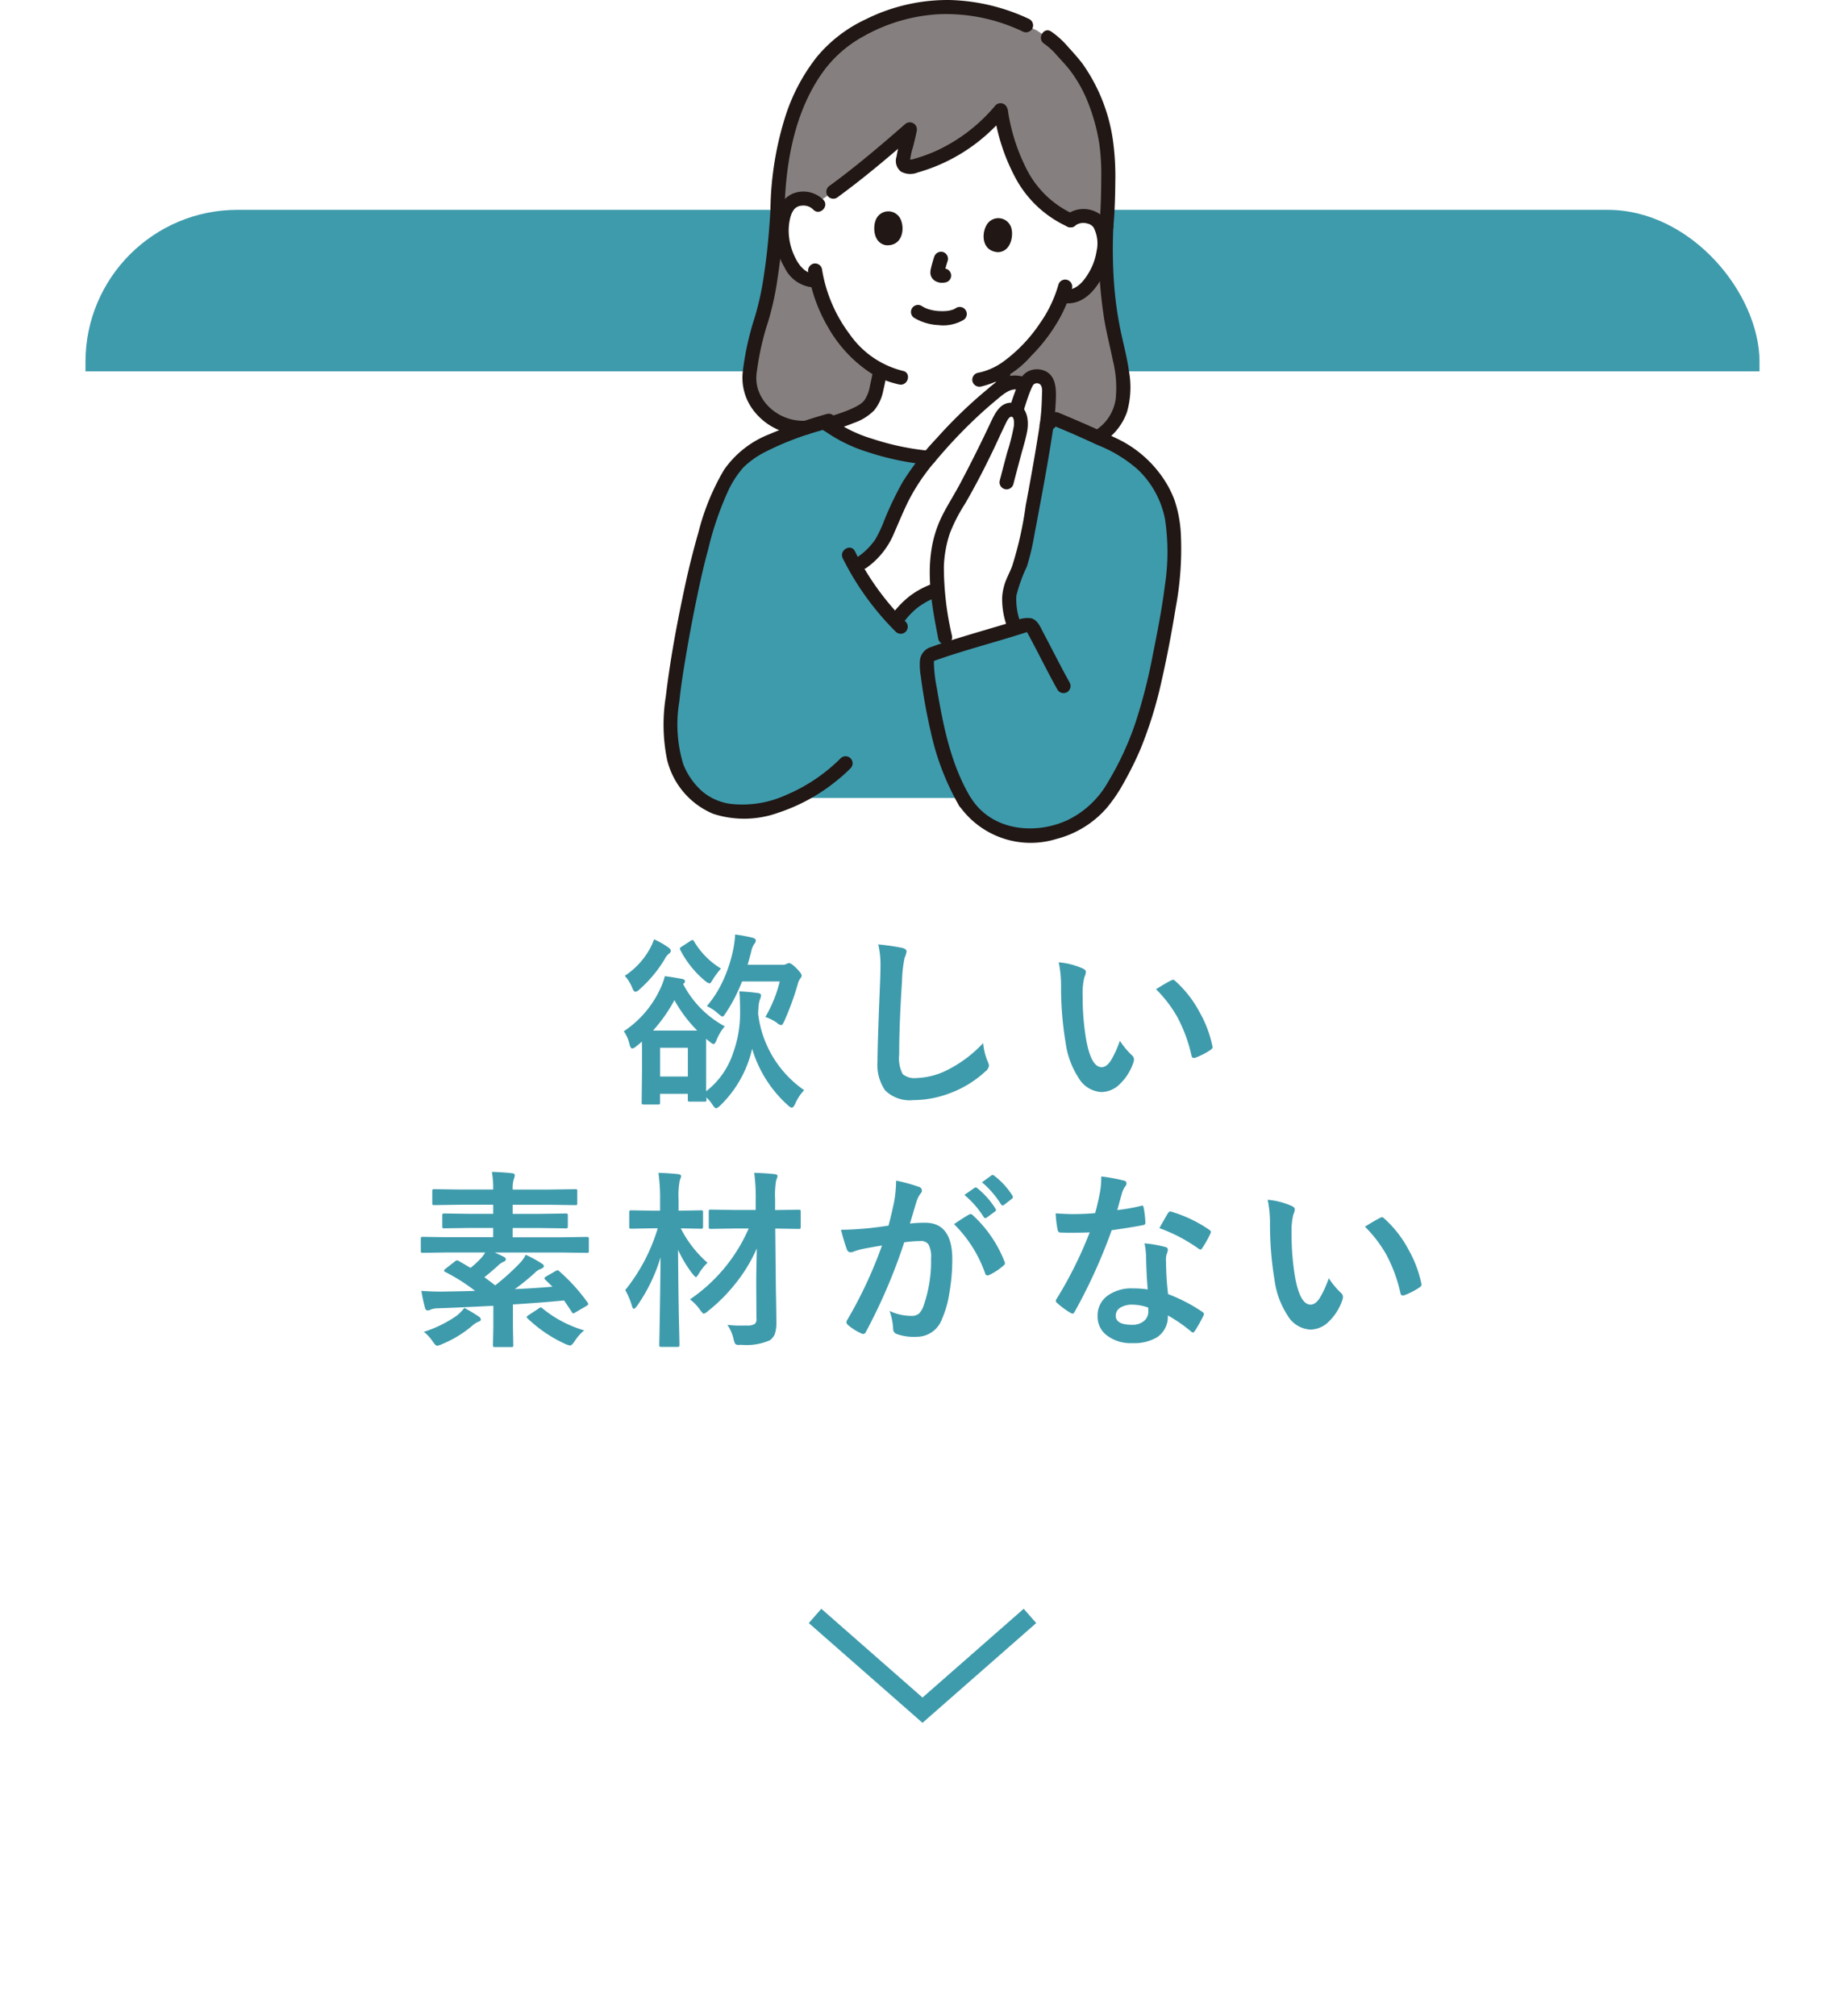
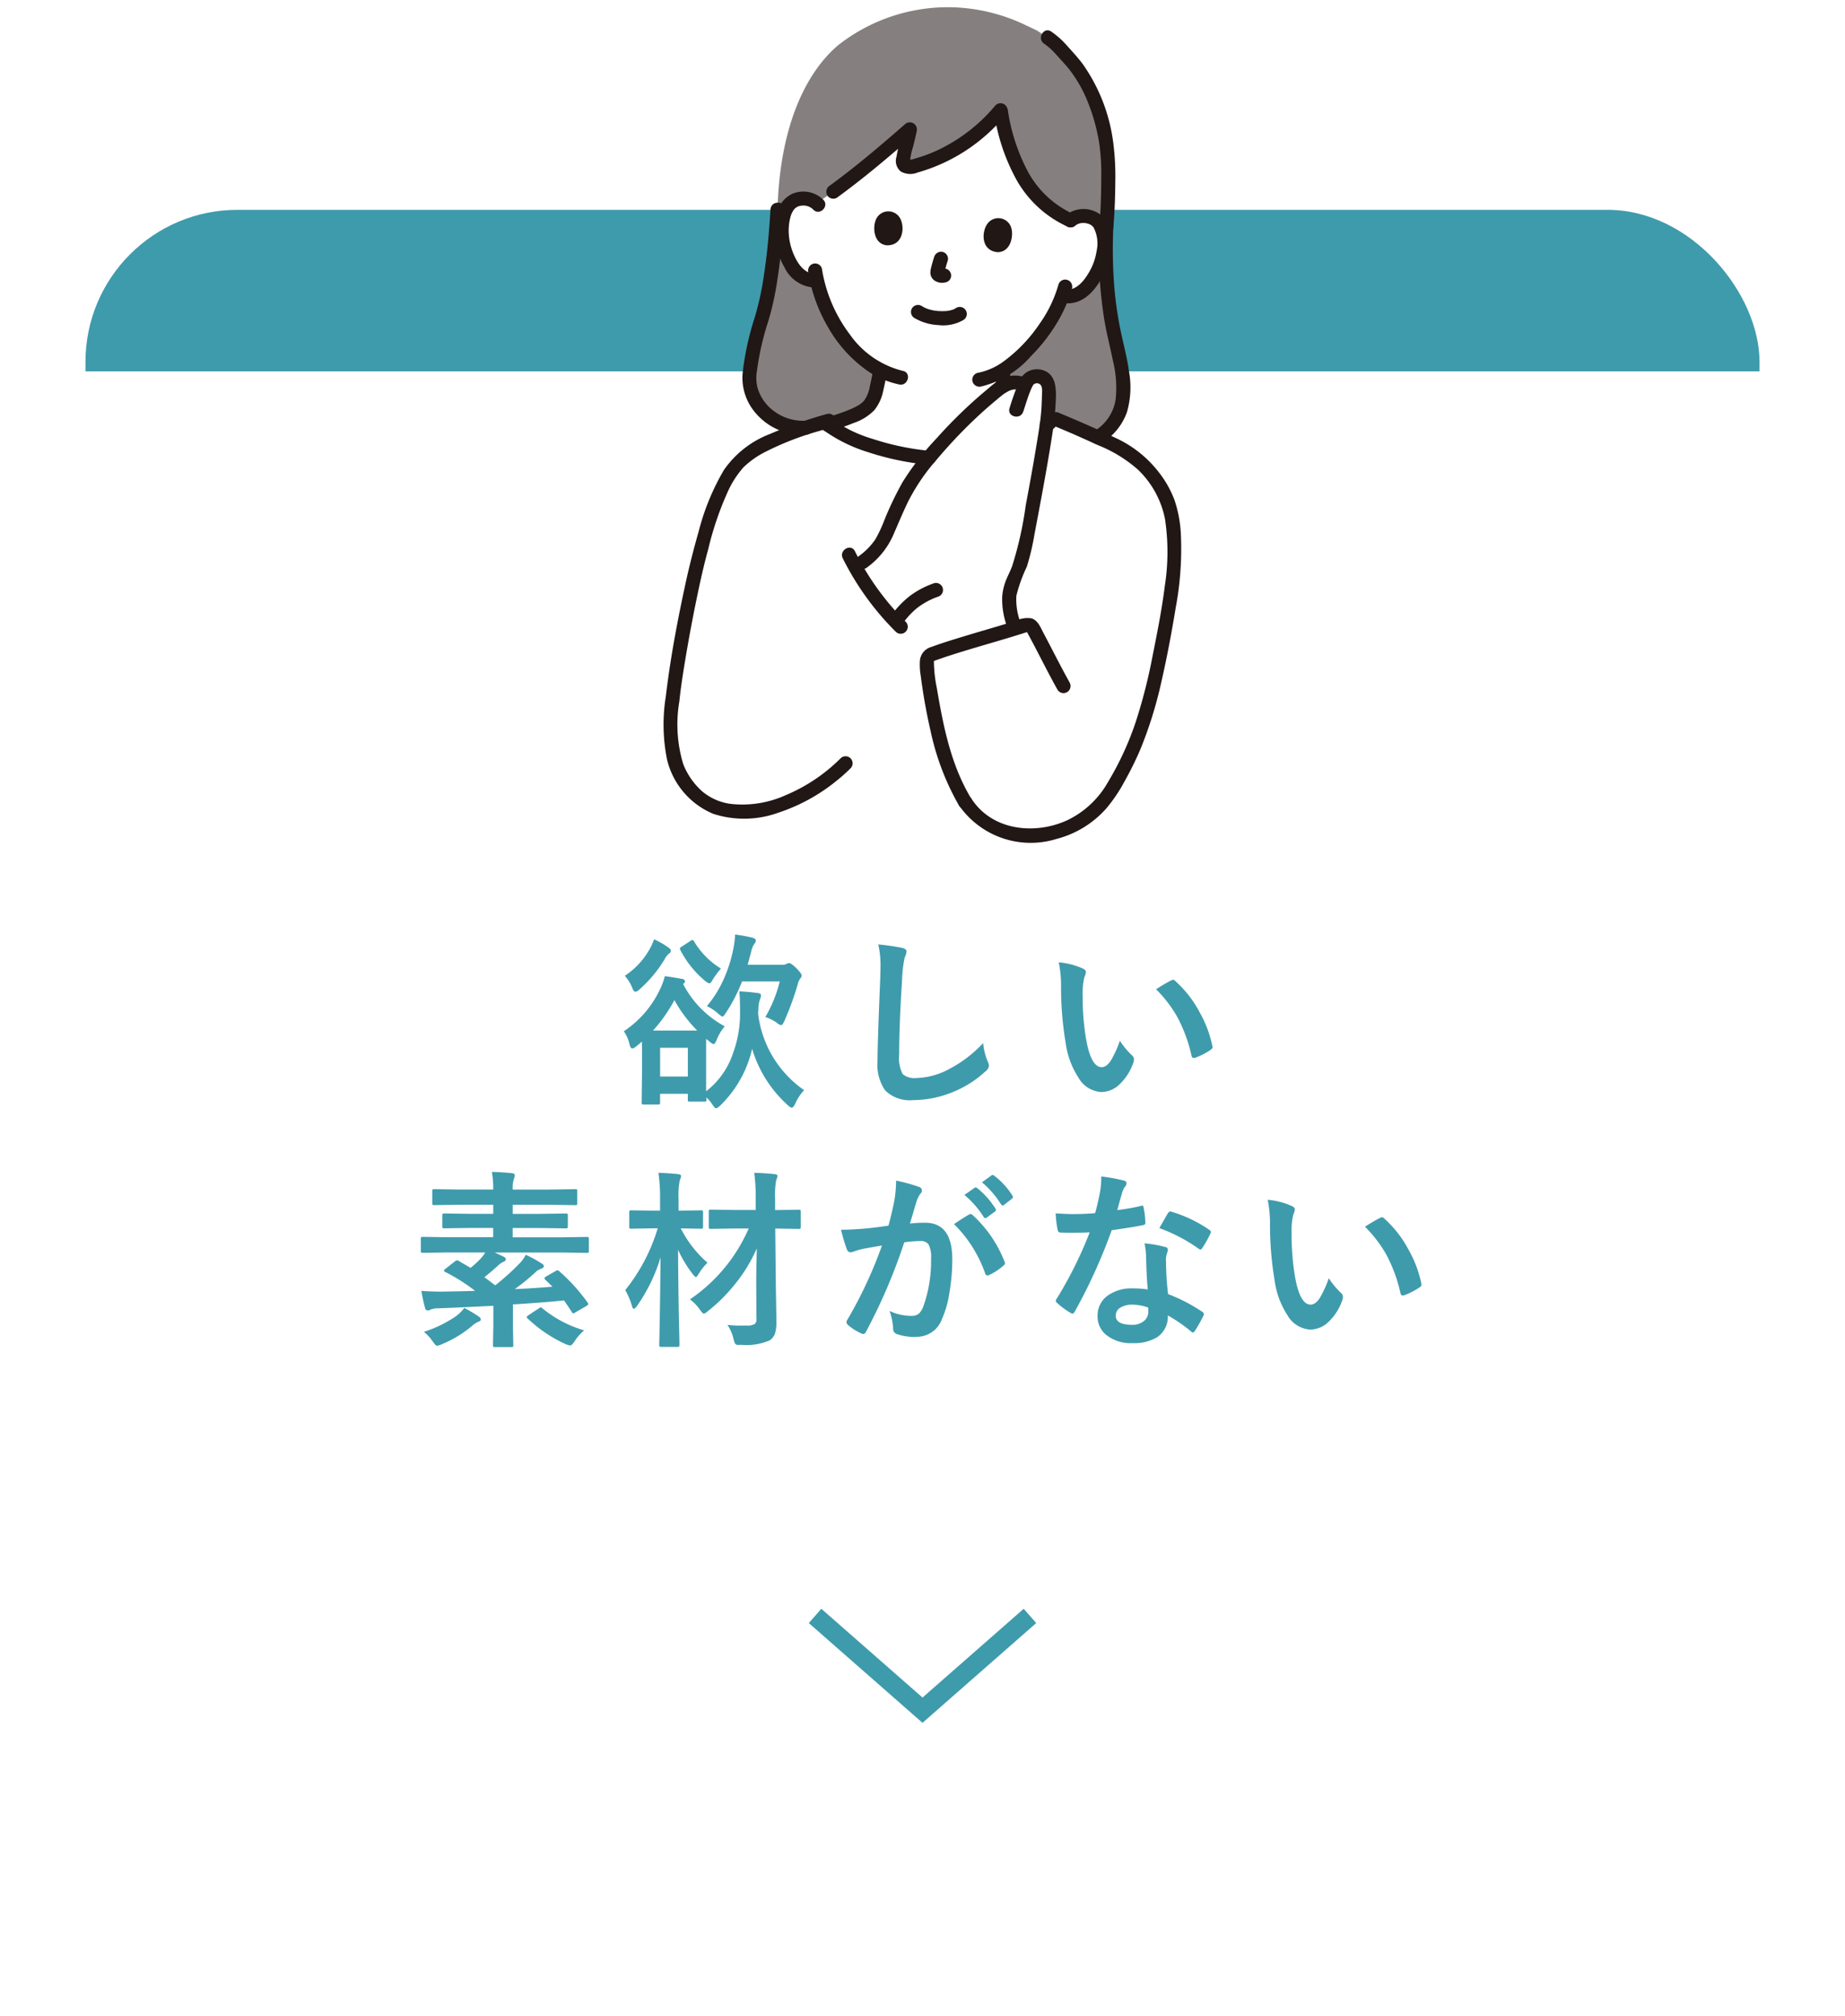
<svg xmlns="http://www.w3.org/2000/svg" width="194.25" height="212.187" viewBox="0 0 194.25 212.187">
  <defs>
    <filter id="Rectangle_246" x="0" y="16.187" width="194.25" height="196" filterUnits="userSpaceOnUse">
      <feOffset dy="3" input="SourceAlpha" />
      <feGaussianBlur stdDeviation="3" result="blur" />
      <feFlood flood-opacity="0.161" />
      <feComposite operator="in" in2="blur" />
      <feComposite in="SourceGraphic" />
    </filter>
    <clipPath id="clip-path">
      <rect y="78" width="176.25" height="17" fill="none" />
    </clipPath>
    <clipPath id="clip-path-2">
      <rect id="Rectangle_276" data-name="Rectangle 276" width="176.25" height="95" transform="translate(7287.75 579.738)" fill="#3e9bac" />
    </clipPath>
  </defs>
  <g id="Group_597" data-name="Group 597" transform="translate(-216.75 -818.55)">
    <g transform="matrix(1, 0, 0, 1, 216.75, 818.55)" filter="url(#Rectangle_246)">
      <rect id="Rectangle_246-2" data-name="Rectangle 246" width="176.25" height="178" rx="16" transform="translate(9 22.19)" fill="#fff" />
    </g>
    <path id="Path_932" data-name="Path 932" d="M-22.742.537q0,.166-.039.2a.365.365,0,0,1-.186.029H-24.48q-.166,0-.2-.039a.365.365,0,0,1-.029-.186v-.6h-2.92v.9a.309.309,0,0,1-.039.2.336.336,0,0,1-.176.029h-1.5q-.166,0-.2-.049A.305.305,0,0,1-29.568.84l.039-3.457V-4.238q0-.986-.02-1.318a6.77,6.77,0,0,1-.576.488.905.905,0,0,1-.439.244q-.166,0-.283-.439a3.832,3.832,0,0,0-.6-1.377,10.8,10.8,0,0,0,3.818-4.434,7.229,7.229,0,0,0,.5-1.367q.908.117,1.855.3.264.068.264.225a.284.284,0,0,1-.137.254l-.059.039a10.588,10.588,0,0,0,4.385,4.463,5.355,5.355,0,0,0-.859,1.436q-.176.439-.322.439a1.182,1.182,0,0,1-.4-.254l-.381-.3V-.322A8.4,8.4,0,0,0-19.92-4.414a12.1,12.1,0,0,0,.713-4.229q0-1.494-.078-2.2,1.2.068,1.982.186.3.049.3.215a1.109,1.109,0,0,1-.1.42,2.845,2.845,0,0,0-.166.879q-.039.625-.039.645A11.416,11.416,0,0,0-12.459-.439,4.837,4.837,0,0,0-13.4.986q-.205.42-.361.42-.137,0-.42-.264A12.916,12.916,0,0,1-17.937-4.8,12.038,12.038,0,0,1-21.3,1.182q-.313.283-.42.283-.156,0-.42-.42a3.378,3.378,0,0,0-.625-.723ZM-24.705-4.9h-2.92v3.027h2.92Zm-3.662-1.816h4.648a14.309,14.309,0,0,1-2.4-3.2A16.245,16.245,0,0,1-28.367-6.719Zm8.643-10.107a17.532,17.532,0,0,1,1.855.342q.322.117.322.283a.638.638,0,0,1-.176.381,2.276,2.276,0,0,0-.322.84l-.361,1.338h3.662a.756.756,0,0,0,.4-.078.815.815,0,0,1,.3-.1q.215,0,.762.537.557.566.557.762a.543.543,0,0,1-.137.322,1.441,1.441,0,0,0-.264.576,29.663,29.663,0,0,1-1.436,3.936q-.176.4-.322.4a.855.855,0,0,1-.439-.244,4.993,4.993,0,0,0-1.221-.615,13.928,13.928,0,0,0,1.514-3.74H-19a16.752,16.752,0,0,1-1.7,3.3q-.244.4-.361.4a1.506,1.506,0,0,1-.459-.322A4.99,4.99,0,0,0-22.7-9.287a11.821,11.821,0,0,0,1.865-3.057A14.628,14.628,0,0,0-19.9-15.4,10.464,10.464,0,0,0-19.725-16.826Zm-8.535.508a8.293,8.293,0,0,1,1.563.9.409.409,0,0,1,.2.322.37.37,0,0,1-.2.283,1.868,1.868,0,0,0-.469.615,13.455,13.455,0,0,1-2.617,3.135.836.836,0,0,1-.439.264q-.176,0-.322-.381a4.44,4.44,0,0,0-.8-1.3,8.1,8.1,0,0,0,2.539-2.676A6.624,6.624,0,0,0-28.26-16.318Zm4.219.234a8.3,8.3,0,0,0,2.822,2.842,8.271,8.271,0,0,0-.889,1.2q-.205.361-.312.361a1.155,1.155,0,0,1-.469-.264,10.384,10.384,0,0,1-2.6-3.232.389.389,0,0,1-.059-.166q0-.1.205-.215l.9-.586a.382.382,0,0,1,.215-.1Q-24.119-16.24-24.041-16.084Zm19.383.3a24.927,24.927,0,0,1,2.5.361q.479.117.479.381a2.42,2.42,0,0,1-.205.664,13.437,13.437,0,0,0-.273,2.432q-.3,4.629-.3,7.744a3.66,3.66,0,0,0,.371,2.07,1.948,1.948,0,0,0,1.465.41,7.753,7.753,0,0,0,3.506-.986A13.2,13.2,0,0,0,6.387-5.4a6.536,6.536,0,0,0,.459,1.9A1.51,1.51,0,0,1,7-3.018a.94.94,0,0,1-.4.625A11.252,11.252,0,0,1,2.715-.059,10.786,10.786,0,0,1-.977.605,3.681,3.681,0,0,1-3.936-.42a4.734,4.734,0,0,1-.8-3.057q0-1.865.283-8.643.029-1.016.029-1.387A9.438,9.438,0,0,0-4.658-15.781Zm19,1.885a7.831,7.831,0,0,1,2.539.654q.322.146.322.361a1.619,1.619,0,0,1-.166.557,7.365,7.365,0,0,0-.176,1.963A26.6,26.6,0,0,0,17.225-5.8q.518,2.939,1.641,2.939.508,0,.967-.7a11.1,11.1,0,0,0,.947-2.08A8.379,8.379,0,0,0,22.059-4.1a.565.565,0,0,1,.205.43,1,1,0,0,1-.059.313A5.647,5.647,0,0,1,20.623-.937a2.773,2.773,0,0,1-1.816.693,2.971,2.971,0,0,1-2.393-1.523,8.887,8.887,0,0,1-1.348-3.691,35.11,35.11,0,0,1-.479-5.82A12.256,12.256,0,0,0,14.344-13.9Zm10.244,2.832q.986-.625,1.572-.918a.688.688,0,0,1,.225-.078.325.325,0,0,1,.215.117,11.834,11.834,0,0,1,2.588,3.32A12.168,12.168,0,0,1,30.516-5.1a.438.438,0,0,1,.02.117q0,.176-.234.322a7.43,7.43,0,0,1-1.562.8.619.619,0,0,1-.176.029q-.2,0-.244-.254a16,16,0,0,0-1.475-4.023A13.471,13.471,0,0,0,24.588-11.064ZM-38.219,18.643A19.085,19.085,0,0,1-35.27,21.9a.329.329,0,0,1,.078.166q0,.088-.186.205l-1.143.664a.727.727,0,0,1-.254.117q-.068,0-.146-.137-.264-.42-.82-1.221-2.256.225-5.381.42v2.324l.039,1.934a.309.309,0,0,1-.039.2.336.336,0,0,1-.176.029h-1.709q-.156,0-.186-.039a.365.365,0,0,1-.029-.186l.039-1.934V22.256q-4,.205-5.82.264a2.151,2.151,0,0,0-.762.127.757.757,0,0,1-.312.1q-.244,0-.3-.283a15.992,15.992,0,0,1-.381-1.777q1.113.078,2.1.078,2.4-.039,3.555-.078A19.418,19.418,0,0,0-50.24,18.7q-.137-.059-.137-.137t.156-.205l1-.781A.447.447,0,0,1-49,17.471a.406.406,0,0,1,.176.068l1.24.723A9.185,9.185,0,0,0-46.441,17.2a2.809,2.809,0,0,0,.4-.557h-4.043l-2.52.039q-.156,0-.186-.039a.336.336,0,0,1-.029-.176v-1.23a.332.332,0,0,1,.039-.205A.336.336,0,0,1-52.6,15l2.52.039H-45.2v-.977h-2.4l-2.715.039a.356.356,0,0,1-.215-.039.365.365,0,0,1-.029-.186V12.754q0-.156.049-.186a.394.394,0,0,1,.2-.029l2.715.039h2.4v-.957h-3.516l-2.686.039q-.156,0-.186-.039a.336.336,0,0,1-.029-.176V10.2q0-.156.039-.186A.336.336,0,0,1-51.4,9.98l2.686.039H-45.2a9.532,9.532,0,0,0-.137-1.855q1.182.029,2.109.137.3.029.3.2a1.294,1.294,0,0,1-.1.42,3.171,3.171,0,0,0-.117,1.1h3.877l2.705-.039q.156,0,.186.039a.336.336,0,0,1,.029.176v1.25q0,.156-.039.186a.336.336,0,0,1-.176.029l-2.705-.039h-3.877v.957H-40.3l2.715-.039a.356.356,0,0,1,.215.039.336.336,0,0,1,.029.176v1.123q0,.166-.049.2a.394.394,0,0,1-.2.029l-2.715-.039h-2.842v.977h5.283l2.52-.039q.156,0,.186.049a.365.365,0,0,1,.029.186v1.23q0,.156-.039.186a.336.336,0,0,1-.176.029l-2.52-.039h-7.168q.83.391.928.439.234.117.234.283t-.244.254a2.068,2.068,0,0,0-.615.439q-.791.713-1.4,1.182.762.566,1.143.859a24.745,24.745,0,0,0,2.471-2.217,3.671,3.671,0,0,0,.742-1,12.007,12.007,0,0,1,1.68.918q.225.127.225.273,0,.166-.283.283a1.507,1.507,0,0,0-.635.4A22.871,22.871,0,0,1-42.926,20.5q1.738-.068,3.965-.254l-.742-.723a.3.3,0,0,1-.1-.166q0-.088.225-.215l.938-.537a.57.57,0,0,1,.215-.088A.347.347,0,0,1-38.219,18.643Zm2.6,6.2a5.01,5.01,0,0,0-1,1.133q-.3.459-.479.459a2.274,2.274,0,0,1-.459-.137,14.387,14.387,0,0,1-4.023-2.715q-.1-.088-.1-.137t.176-.186l1.064-.7a.68.68,0,0,1,.254-.137.3.3,0,0,1,.166.1A12.37,12.37,0,0,0-35.621,24.844ZM-48.238,22.48A15.578,15.578,0,0,1-46.7,23.4a.419.419,0,0,1,.2.3q0,.156-.283.244a2.4,2.4,0,0,0-.654.439,11.962,11.962,0,0,1-3.184,1.924,1.891,1.891,0,0,1-.479.156q-.156,0-.459-.439A4.416,4.416,0,0,0-52.5,25a12.946,12.946,0,0,0,3.457-1.7A4.8,4.8,0,0,0-48.238,22.48Zm23.758-.9A17.394,17.394,0,0,0-18.3,14.121h-1.455l-2.52.039a.309.309,0,0,1-.2-.039.336.336,0,0,1-.029-.176V12.363q0-.166.039-.2a.365.365,0,0,1,.186-.029l2.52.039h2.2v-1.1a19.68,19.68,0,0,0-.156-2.812q1.152.029,2.129.137.322.029.322.2a1.486,1.486,0,0,1-.137.42,9.008,9.008,0,0,0-.117,2.021v1.143l2.461-.039a.332.332,0,0,1,.205.039.365.365,0,0,1,.029.186v1.582q0,.156-.039.186a.394.394,0,0,1-.2.029l-2.441-.039.059,5.84q0,.156.039,2.275.02,1.143.02,1.709a3.829,3.829,0,0,1-.156,1.26,1.51,1.51,0,0,1-.527.674,6.109,6.109,0,0,1-3.018.479q-.2.01-.254.01a.465.465,0,0,1-.381-.117,2.189,2.189,0,0,1-.166-.469,4.327,4.327,0,0,0-.654-1.523,11.441,11.441,0,0,0,1.338.078q.293,0,.684-.01a1.444,1.444,0,0,0,.879-.176.706.706,0,0,0,.156-.586l-.02-3.506V19.5q0-.684.059-3.281a16.463,16.463,0,0,1-2.344,3.818A17.47,17.47,0,0,1-22.6,22.822a1.068,1.068,0,0,1-.42.264q-.117,0-.4-.4A4.813,4.813,0,0,0-24.48,21.582Zm1.846-3.857a5.624,5.624,0,0,0-.918,1.152q-.215.361-.3.361t-.361-.342a13.122,13.122,0,0,1-1.523-2.529q.02,3.486.088,7.227.02.732.049,2.09.01.586.01.684,0,.156-.039.186a.365.365,0,0,1-.186.029H-27.5q-.156,0-.186-.039a.336.336,0,0,1-.029-.176q0-.107.029-1.484.078-4.229.107-7.725a17.713,17.713,0,0,1-2.48,5.117q-.234.3-.322.3-.127,0-.215-.322a7.742,7.742,0,0,0-.7-1.65,19.1,19.1,0,0,0,3.418-6.5h-.576l-2.178.039a.356.356,0,0,1-.215-.039.336.336,0,0,1-.029-.176V12.441q0-.166.049-.205a.394.394,0,0,1,.2-.029l2.178.039h.82V11.1A19.152,19.152,0,0,0-27.8,8.262q1.094.029,2.061.137.322.039.322.205a1.541,1.541,0,0,1-.137.439,8.252,8.252,0,0,0-.127,2.021v1.182h.146l2.2-.039a.309.309,0,0,1,.2.039.394.394,0,0,1,.029.2v1.484q0,.156-.049.186a.305.305,0,0,1-.176.029l-2.119-.039A11.978,11.978,0,0,0-22.635,17.725ZM4.414,10.586l1.064-.742A.184.184,0,0,1,5.6,9.795a.28.28,0,0,1,.176.088,8.584,8.584,0,0,1,1.9,2.139.249.249,0,0,1,.059.146.236.236,0,0,1-.117.176l-.84.615a.268.268,0,0,1-.156.068.239.239,0,0,1-.186-.127A9.907,9.907,0,0,0,4.414,10.586ZM6.26,9.258l1-.723a.261.261,0,0,1,.127-.049.313.313,0,0,1,.176.088,7.951,7.951,0,0,1,1.895,2.07.292.292,0,0,1,.059.156.247.247,0,0,1-.117.2l-.8.625a.268.268,0,0,1-.156.068.239.239,0,0,1-.186-.127A9.744,9.744,0,0,0,6.26,9.258Zm-9.844,4.561q.3-1.084.6-2.52a13.24,13.24,0,0,0,.205-2.217,17.932,17.932,0,0,1,2.393.654.4.4,0,0,1,.322.4.42.42,0,0,1-.137.3,2.63,2.63,0,0,0-.4.762q-.146.449-.381,1.27-.225.752-.342,1.133a13.494,13.494,0,0,1,1.6-.088q2.861,0,2.861,3.857A20.7,20.7,0,0,1,2.813,21a10.427,10.427,0,0,1-.762,2.646,2.817,2.817,0,0,1-2.7,1.875,5.32,5.32,0,0,1-2.08-.3.549.549,0,0,1-.361-.557A6.542,6.542,0,0,0-3.467,22.8a5.408,5.408,0,0,0,2.3.518,1.174,1.174,0,0,0,.811-.254,2.3,2.3,0,0,0,.469-.811A14.133,14.133,0,0,0,.9,17.275a2.793,2.793,0,0,0-.273-1.494,1.014,1.014,0,0,0-.869-.342,13.041,13.041,0,0,0-1.68.137,58.762,58.762,0,0,1-4.023,9.4q-.107.244-.293.244a.487.487,0,0,1-.225-.068,5.691,5.691,0,0,1-1.387-.879.437.437,0,0,1-.156-.293.376.376,0,0,1,.078-.225,45.622,45.622,0,0,0,3.662-7.842q-.684.107-1.953.342a6.971,6.971,0,0,0-1.1.322.737.737,0,0,1-.244.049.413.413,0,0,1-.4-.312,19.262,19.262,0,0,1-.615-2.061q1.1,0,2.637-.137Q-4.863,14.014-3.584,13.818Zm6.9-.156q1.123-.762,1.611-1.025a.315.315,0,0,1,.137-.039.377.377,0,0,1,.244.137A13.04,13.04,0,0,1,8.633,17.6a.451.451,0,0,1,.049.176A.3.3,0,0,1,8.555,18a6.406,6.406,0,0,1-1.5,1,.429.429,0,0,1-.205.059.25.25,0,0,1-.254-.215A13.573,13.573,0,0,0,3.32,13.662Zm20.4,6.875q-.137-1.475-.176-3.437a7.765,7.765,0,0,0-.166-1.416,12.182,12.182,0,0,1,2.178.381.3.3,0,0,1,.283.313,2.277,2.277,0,0,1-.117.42,1.937,1.937,0,0,0-.088.6q0,.068.01.225a29.915,29.915,0,0,0,.215,3.4,17.713,17.713,0,0,1,3.6,1.865q.176.127.176.234a.453.453,0,0,1-.059.186,14.108,14.108,0,0,1-.918,1.621q-.088.137-.186.137a.32.32,0,0,1-.2-.117,16.2,16.2,0,0,0-2.441-1.68,2.575,2.575,0,0,1-1.133,2.3,4.691,4.691,0,0,1-2.578.615,4.127,4.127,0,0,1-2.793-.879,2.467,2.467,0,0,1-.889-1.963,2.556,2.556,0,0,1,1.133-2.207,4.31,4.31,0,0,1,2.568-.713A10.328,10.328,0,0,1,23.719,20.537Zm.039,1.9a5.094,5.094,0,0,0-1.631-.3,2.331,2.331,0,0,0-1.328.332.965.965,0,0,0-.449.83q0,.957,1.7.957a1.864,1.864,0,0,0,1.328-.449,1.277,1.277,0,0,0,.4-.967A2.792,2.792,0,0,0,23.758,22.441ZM20.506,12.178a20.372,20.372,0,0,0,2.48-.43.444.444,0,0,1,.146-.039q.117,0,.146.2a9.252,9.252,0,0,1,.186,1.621q0,.205-.244.234-1.035.215-3.3.537a57.3,57.3,0,0,1-3.9,8.584q-.117.2-.225.2a.582.582,0,0,1-.234-.1,8.156,8.156,0,0,1-1.387-1.025.29.29,0,0,1-.137-.215.405.405,0,0,1,.1-.244,42.742,42.742,0,0,0,3.467-6.973q-.762.039-2,.039-.605,0-1.1-.02-.225,0-.283-.322a11.312,11.312,0,0,1-.2-1.7q1.084.078,1.855.078,1.162,0,2.3-.1.264-.928.518-2.236a9.2,9.2,0,0,0,.127-1.621,18.087,18.087,0,0,1,2.334.42q.322.059.322.293a.532.532,0,0,1-.176.381,2.552,2.552,0,0,0-.322.742q-.049.166-.244.869Q20.6,11.855,20.506,12.178Zm4.434,1.9q.82-1.455.9-1.562.117-.186.244-.186a.541.541,0,0,1,.176.039,14.044,14.044,0,0,1,3.926,1.885q.176.117.176.215a.5.5,0,0,1-.078.244,11.224,11.224,0,0,1-.84,1.484q-.088.137-.186.137a.33.33,0,0,1-.176-.078A17.119,17.119,0,0,0,24.939,14.082Zm11.4-2.979a7.831,7.831,0,0,1,2.539.654q.322.146.322.361a1.619,1.619,0,0,1-.166.557,7.365,7.365,0,0,0-.176,1.963,26.6,26.6,0,0,0,.361,4.561q.518,2.939,1.641,2.939.508,0,.967-.7a11.105,11.105,0,0,0,.947-2.08A8.379,8.379,0,0,0,44.059,20.9a.565.565,0,0,1,.205.43,1,1,0,0,1-.059.313,5.647,5.647,0,0,1-1.582,2.422,2.773,2.773,0,0,1-1.816.693,2.971,2.971,0,0,1-2.393-1.523,8.887,8.887,0,0,1-1.348-3.691,35.11,35.11,0,0,1-.479-5.82A12.255,12.255,0,0,0,36.344,11.1Zm10.244,2.832q.986-.625,1.572-.918a.688.688,0,0,1,.225-.078.325.325,0,0,1,.215.117,11.834,11.834,0,0,1,2.588,3.32A12.168,12.168,0,0,1,52.516,19.9a.438.438,0,0,1,.02.117q0,.176-.234.322a7.43,7.43,0,0,1-1.562.8.619.619,0,0,1-.176.029q-.2,0-.244-.254a16,16,0,0,0-1.475-4.023A13.471,13.471,0,0,0,46.588,13.936Z" transform="translate(313.875 933.738)" fill="#3e9bac" />
    <path id="Union_6" data-name="Union 6" d="M11.313,9.923l-.5.44.5-.44L0,0,11.313,9.923,22.625,0,11.313,9.923l.5.44Z" transform="translate(302.563 988.637)" fill="none" stroke="#3e9bac" stroke-linecap="round" stroke-width="2" />
    <g id="Scroll_Group_14" data-name="Scroll Group 14" transform="translate(225.75 762.637)" clip-path="url(#clip-path)" style="isolation: isolate">
      <g id="Mask_Group_3" data-name="Mask Group 3" transform="translate(-7287.75 -579.738)" clip-path="url(#clip-path-2)">
        <rect id="Rectangle_275" data-name="Rectangle 275" width="176.25" height="178" rx="16" transform="translate(7287.75 657.738)" fill="#3e9bac" />
      </g>
    </g>
    <g id="_13122" data-name="13122" transform="translate(44.733 805.851)">
      <path id="Path_856" data-name="Path 856" d="M292.184,55.234l.415-.347c1.043-.874,2.077-1.765,3.077-2.639-.154.876-.608,2.361-.721,3.27-.045.365.026.5.3.645a1.279,1.279,0,0,0,.744.009,17.807,17.807,0,0,0,9.236-5.937,30.626,30.626,0,0,0,1.463,5.418c1.319,2.883,3.7,5.385,5.891,6.2a2.081,2.081,0,0,1,1.535-.456,1.931,1.931,0,0,1,1.671,1.069,5.774,5.774,0,0,1-.084,4.072,6.29,6.29,0,0,1-2.027,2.872,2.29,2.29,0,0,1-1.8.4l-.168-.039a13.457,13.457,0,0,1-.71,1.61,17.686,17.686,0,0,1-5.464,6.206,9.9,9.9,0,0,0,.02,2.684,3.028,3.028,0,0,0,.909,1.323,14.858,14.858,0,0,0,3.715,1.719A16.85,16.85,0,0,1,298.32,86.9c-4.3-.293-8.975-1.749-11.32-3.546a14.689,14.689,0,0,0,4.038-1.687,3.028,3.028,0,0,0,.909-1.323,24.713,24.713,0,0,0,.578-2.627s.005-.034.012-.08A11.726,11.726,0,0,1,288.531,74a15.817,15.817,0,0,1-2.645-5.837,2.249,2.249,0,0,1-1.879-.6,6.276,6.276,0,0,1-1.656-3.1,5.77,5.77,0,0,1,.421-4.051,1.929,1.929,0,0,1,1.789-.854,2.122,2.122,0,0,1,1.3.479,73.948,73.948,0,0,0,6.326-4.806Z" transform="translate(-27.857 -25.956)" fill="#fff" />
-       <path id="Path_857" data-name="Path 857" d="M281.173,199.366a10.332,10.332,0,0,0,6.5-1.58,11.455,11.455,0,0,0,3.829-4.49c2.365-4.05,3.524-8.689,4.4-13.235a62.744,62.744,0,0,0,1.457-10.565,13.172,13.172,0,0,0-1.206-6.3,10.991,10.991,0,0,0-4.552-4.582c-1.167-.619-5.057-2.352-6.837-3.065a17.011,17.011,0,0,1-12.6,4.167c-4.518-.309-9.441-1.9-11.653-3.818-3.255.975-8.033,2.5-9.7,5.049-1.792,2.749-2.245,4.679-3.154,7.833a126.412,126.412,0,0,0-3.224,17.3,13.659,13.659,0,0,0,.608,6.269,8.048,8.048,0,0,0,2.777,3.469c3.3,2.121,7.682.669,9.753-.354h17.515A7.635,7.635,0,0,0,281.173,199.366Z" transform="translate(-1.699 -98.777)" fill="#3e9bac" />
      <path id="Path_858" data-name="Path 858" d="M316.3,165.915c.144.864.312,1.735.482,2.624l.134.7c2.378-.679,5.091-1.342,7.116-1.921a6.848,6.848,0,0,1-.4-3.722,10.273,10.273,0,0,1,.764-1.969,19.2,19.2,0,0,0,1.051-3.956c.727-3.815,1.455-7.632,2.03-11.474a26.583,26.583,0,0,0,.251-3.591,1.862,1.862,0,0,0-.35-1.148,1.216,1.216,0,0,0-1.127-.393,1.238,1.238,0,0,0-.769.43,3.491,3.491,0,0,0-.259.48l-.075-.04a1.865,1.865,0,0,0-1.258-.208,2.588,2.588,0,0,0-1.238.486,51.077,51.077,0,0,0-8.495,8.562,16.283,16.283,0,0,0-1.808,2.881c-.267.524-.991,2.116-1.22,2.659-.951,2.248-1.088,2.931-3.793,4.844a28.453,28.453,0,0,0,4.23,5.714,8.108,8.108,0,0,1,4.41-3.377C316.054,164.3,316.168,165.1,316.3,165.915Z" transform="translate(-45.262 -88.751)" fill="#fff" />
      <path id="Path_862" data-name="Path 862" d="M277.073,59.381c.679-.221,1.333-.421,1.936-.6.1.093.221.18.338.27a14.688,14.688,0,0,0,4.033-1.685,3.028,3.028,0,0,0,.909-1.323,24.8,24.8,0,0,0,.578-2.627s.005-.034.012-.08a11.725,11.725,0,0,1-4.006-3.633,15.817,15.817,0,0,1-2.645-5.837,2.249,2.249,0,0,1-1.879-.6,6.276,6.276,0,0,1-1.656-3.1,5.77,5.77,0,0,1,.421-4.051,1.929,1.929,0,0,1,1.789-.854,2.122,2.122,0,0,1,1.3.479,73.957,73.957,0,0,0,6.325-4.8l.415-.347c1.043-.874,2.077-1.765,3.077-2.639-.154.876-.608,2.361-.721,3.27-.045.365.026.5.3.645a1.279,1.279,0,0,0,.744.009,17.807,17.807,0,0,0,9.236-5.937,30.631,30.631,0,0,0,1.463,5.418c1.319,2.883,3.7,5.385,5.891,6.2a2.081,2.081,0,0,1,1.535-.456,1.931,1.931,0,0,1,1.671,1.069,5.774,5.774,0,0,1-.084,4.072,6.29,6.29,0,0,1-2.027,2.872,2.292,2.292,0,0,1-1.8.4l-.168-.039a13.454,13.454,0,0,1-.71,1.61,17.686,17.686,0,0,1-5.464,6.206,12.823,12.823,0,0,0-.079,1.7,2.885,2.885,0,0,1,1.024-.345,1.865,1.865,0,0,1,1.258.208l.075.04a3.5,3.5,0,0,1,.259-.48,1.238,1.238,0,0,1,.769-.43,1.216,1.216,0,0,1,1.127.393,1.862,1.862,0,0,1,.35,1.148,27.137,27.137,0,0,1-.234,3.463l.1.034q.37-.28.735-.583c1.083.434,2.947,1.245,4.5,1.954a5.384,5.384,0,0,0,2.324-2.676c.856-2.207.123-5.176-.414-7.481A43.791,43.791,0,0,1,308.7,38.2c.213-2.343.212-5.135.2-6.305-.055-4.056-1.61-8.672-4.081-11.331a11.911,11.911,0,0,0-2.294-2.239l-1.132-.754-1.137-.54a19.088,19.088,0,0,0-7.536-1.9,18.711,18.711,0,0,0-12.269,3.992c-3.632,3.093-6.163,8.982-6.371,17.292a49.118,49.118,0,0,1-1.8,11.917,27.26,27.26,0,0,0-1.168,5.758A5.518,5.518,0,0,0,277.073,59.381Z" transform="translate(-20.198 -1.659)" fill="#85807f" />
      <path id="Path_878" data-name="Path 878" d="M356.3,108.623a13.372,13.372,0,0,1-1.968,4.1,16.036,16.036,0,0,1-3.75,3.944,6.823,6.823,0,0,1-2.81,1.252.747.747,0,0,0-.517.911.758.758,0,0,0,.911.517,10.08,10.08,0,0,0,5.248-3.2,18.136,18.136,0,0,0,3.071-4.085,15.132,15.132,0,0,0,1.244-3.05.741.741,0,0,0-1.428-.394Z" transform="translate(-72.846 -65.967)" fill="#211715" />
      <path id="Path_879" data-name="Path 879" d="M333.321,99.117c-.127.4-.247.8-.338,1.205a1.706,1.706,0,0,0-.062.487,1.013,1.013,0,0,0,.465.822,1.465,1.465,0,0,0,.675.216,1.923,1.923,0,0,0,.441-.04l-.2.027.064-.007a.792.792,0,0,0,.524-.216.741.741,0,0,0,0-1.047.728.728,0,0,0-.524-.216c-.1.008-.208.026-.312.041l.2-.027a.8.8,0,0,1-.216,0l.2.027a.732.732,0,0,1-.143-.04l.177.074a.8.8,0,0,1-.154-.085l.15.116a.2.2,0,0,1-.031-.031l.116.15a.306.306,0,0,1-.031-.054l.075.177a.4.4,0,0,1-.017-.062l.026.2a.629.629,0,0,1,0-.164l-.027.2a5.872,5.872,0,0,1,.172-.7c.062-.219.127-.438.2-.655a.747.747,0,0,0-.517-.911.757.757,0,0,0-.911.517Z" transform="translate(-62.949 -59.383)" fill="#211715" />
      <path id="Path_880" data-name="Path 880" d="M313.9,85.8c-.264.7-.223,2.353,1.122,2.577,1.789.1,2.008-1.882,1.464-2.853A1.419,1.419,0,0,0,313.9,85.8Z" transform="translate(-49.709 -49.862)" fill="#211715" />
      <path id="Path_881" data-name="Path 881" d="M354.027,88.3c.176.728-.07,2.363-1.432,2.419-1.789-.122-1.76-2.115-1.1-3.012A1.419,1.419,0,0,1,354.027,88.3Z" transform="translate(-75.506 -51.475)" fill="#211715" />
      <path id="Path_882" data-name="Path 882" d="M326.632,118.084a5.463,5.463,0,0,0,2.524.75,4.251,4.251,0,0,0,2.645-.537.741.741,0,0,0-.748-1.279,3.214,3.214,0,0,1-.284.161c-.112.062.172-.062.036-.015l-.1.036c-.081.028-.164.053-.247.074s-.175.04-.264.056c-.031.006-.219.019-.042.008-.054,0-.108.011-.162.015a5.7,5.7,0,0,1-.833,0c-.067,0-.133-.01-.2-.017-.006,0-.247-.033-.1-.01-.111-.018-.221-.036-.33-.06a4.353,4.353,0,0,1-.59-.169c-.037-.014-.073-.029-.11-.043-.089-.031.151.072.036.014-.068-.034-.138-.066-.206-.1-.1-.051-.187-.106-.278-.162a.741.741,0,0,0-.748,1.279Z" transform="translate(-58.349 -71.918)" fill="#211715" />
      <path id="Path_883" data-name="Path 883" d="M378.052,85.722a1.45,1.45,0,0,1,1.281-.18,1.04,1.04,0,0,1,.573.346c.126.123-.033-.064.05.06a3.66,3.66,0,0,1,.317,2.471,6.32,6.32,0,0,1-.908,2.422c-.467.777-1.315,1.8-2.341,1.6a.76.76,0,0,0-.911.517.748.748,0,0,0,.517.911c2.447.479,4.016-1.9,4.769-3.88.628-1.65.771-4.3-.823-5.469a2.983,2.983,0,0,0-3.572.156.745.745,0,0,0,0,1.047.759.759,0,0,0,1.047,0Z" transform="translate(-92.799 -49.303)" fill="#211715" />
      <path id="Path_884" data-name="Path 884" d="M284.871,78.913a2.981,2.981,0,0,0-3.258-.625,2.931,2.931,0,0,0-1.584,1.917,7.5,7.5,0,0,0,.755,5.818,3.673,3.673,0,0,0,3.275,2.134.758.758,0,0,0,.74-.74.747.747,0,0,0-.74-.74c-1.127.078-1.843-.981-2.252-1.9a6.429,6.429,0,0,1-.576-2.437,5.552,5.552,0,0,1,.139-1.431,3.337,3.337,0,0,1,.177-.558,2.953,2.953,0,0,1,.183-.329c.017-.028.123-.154.018-.031a1.137,1.137,0,0,1,.838-.454,1.465,1.465,0,0,1,1.238.422c.67.679,1.717-.367,1.047-1.047Z" transform="translate(-26.175 -45.19)" fill="#211715" />
      <path id="Path_885" data-name="Path 885" d="M354.645,49.3a20.665,20.665,0,0,0,2.406,7.094,11.711,11.711,0,0,0,5.432,4.875.747.747,0,0,0,.911-.517.757.757,0,0,0-.517-.911,10.282,10.282,0,0,1-4.684-4.416,19.99,19.99,0,0,1-2.121-6.519.741.741,0,0,0-1.428.394Z" transform="translate(-77.951 -24.659)" fill="#211715" />
      <path id="Path_886" data-name="Path 886" d="M315.234,48.105a17.784,17.784,0,0,1-6.059,4.716,15.908,15.908,0,0,1-1.763.7c-.315.1-.633.2-.954.286a3.044,3.044,0,0,1-.355.056c.027-.057.108.242.119.247a6.415,6.415,0,0,1,.316-1.6c.137-.558.286-1.114.391-1.68a.747.747,0,0,0-1.237-.72c-2.565,2.241-5.163,4.457-7.919,6.462a.762.762,0,0,0-.266,1.013.746.746,0,0,0,1.013.266c2.859-2.079,5.559-4.369,8.219-6.693l-1.237-.72c-.191,1.038-.532,2.044-.7,3.087a1.437,1.437,0,0,0,.459,1.565,2.029,2.029,0,0,0,1.768.1,18.465,18.465,0,0,0,6.347-3.222,19.211,19.211,0,0,0,2.9-2.808.761.761,0,0,0,0-1.047.747.747,0,0,0-1.047,0Z" transform="translate(-38.396 -24.334)" fill="#211715" />
      <path id="Path_887" data-name="Path 887" d="M388.713,111.189a6.224,6.224,0,0,0,2.721-3.285,9.436,9.436,0,0,0,.2-4.384c-.208-1.493-.615-2.943-.913-4.418a38.6,38.6,0,0,1-.664-4.987,51.2,51.2,0,0,1-.053-5.76c.042-.953-1.439-.951-1.481,0a47.574,47.574,0,0,0,.517,9.757c.243,1.481.625,2.931.923,4.4a11.734,11.734,0,0,1,.283,4.022,4.7,4.7,0,0,1-2.281,3.377A.741.741,0,0,0,388.713,111.189Z" transform="translate(-100.767 -51.821)" fill="#211715" />
      <path id="Path_888" data-name="Path 888" d="M370.987,24.449a7.143,7.143,0,0,1,1.305,1.19c.459.513.943,1.01,1.368,1.551a14.089,14.089,0,0,1,1.965,3.5,20.051,20.051,0,0,1,1.167,4.269,23.065,23.065,0,0,1,.209,3.7c-.006,1.677-.053,3.357-.2,5.029a.746.746,0,0,0,.74.74.756.756,0,0,0,.74-.74c.139-1.565.188-3.137.2-4.708a27.5,27.5,0,0,0-.2-3.98,18.413,18.413,0,0,0-3.223-8.4c-.506-.681-1.086-1.3-1.649-1.928a8.958,8.958,0,0,0-1.677-1.5c-.791-.536-1.533.747-.748,1.279Z" transform="translate(-89.04 -7.153)" fill="#211715" />
-       <path id="Path_889" data-name="Path 889" d="M305.636,14.725a20.875,20.875,0,0,0-8.327-2.023,19.29,19.29,0,0,0-8.906,2.016,14.84,14.84,0,0,0-5.161,3.955,19.859,19.859,0,0,0-3.312,6.228,33.79,33.79,0,0,0-1.584,9.844.741.741,0,0,0,1.481,0c.133-5,1.069-10.324,4.042-14.469a12.884,12.884,0,0,1,4.314-3.777A18.172,18.172,0,0,1,296,14.2a18.7,18.7,0,0,1,8.885,1.807.761.761,0,0,0,1.013-.266.747.747,0,0,0-.266-1.013Z" transform="translate(-25.211)" fill="#211715" />
      <path id="Path_890" data-name="Path 890" d="M271.732,82.557c-.134,2.274-.329,4.549-.672,6.8a30.45,30.45,0,0,1-.987,4.569,29.921,29.921,0,0,0-1.257,5.712,5.652,5.652,0,0,0,1.262,4.243,6.528,6.528,0,0,0,5.386,2.392c.95-.037.956-1.518,0-1.481a5.121,5.121,0,0,1-4.171-1.754,4.658,4.658,0,0,1-.9-1.633,4.219,4.219,0,0,1-.082-1.872,28.767,28.767,0,0,1,1.2-5.247,30.218,30.218,0,0,0,.953-4.372c.379-2.437.6-4.9.75-7.359.056-.952-1.425-.949-1.481,0Z" transform="translate(-18.596 -47.812)" fill="#211715" />
      <path id="Path_891" data-name="Path 891" d="M296.366,143.987c.862-.269,1.724-.544,2.561-.889a5.443,5.443,0,0,0,2.17-1.35,4.653,4.653,0,0,0,.926-2.009c.147-.63.281-1.265.383-1.9a.764.764,0,0,0-.517-.911.746.746,0,0,0-.911.517c-.095.595-.219,1.187-.353,1.774a3.7,3.7,0,0,1-.576,1.487,2.113,2.113,0,0,1-.172.188c-.025.025-.285.237-.145.135a4.183,4.183,0,0,1-.412.262,8.282,8.282,0,0,1-.952.452c-.784.314-1.589.57-2.4.822a.741.741,0,0,0,.394,1.428Z" transform="translate(-37.023 -85.88)" fill="#211715" />
      <path id="Path_892" data-name="Path 892" d="M356.747,139.02a11.435,11.435,0,0,1,.068-1.638.74.74,0,0,0-1.265-.524l-.116.15a.741.741,0,0,0-.1.374,11.444,11.444,0,0,0-.068,1.638.771.771,0,0,0,.216.525.74.74,0,0,0,1.265-.525Z" transform="translate(-78.396 -85.702)" fill="#211715" />
      <path id="Path_893" data-name="Path 893" d="M371.35,156.175c.07-.049.137-.1.2-.156l.057-.046-.524.216h0a.56.56,0,0,0,.285-.064.226.226,0,0,0,.091-.039l.021-.015.042-.031c.077-.058.154-.118.229-.176l-.15.116.047-.036a.713.713,0,0,0,.354-.738.555.555,0,0,0-.088-.275l-.116-.15a.74.74,0,0,0-.327-.191l-.2-.026a.736.736,0,0,0-.374.1l-.22.17.15-.116c-.04.031-.08.062-.121.091l.374-.1a.762.762,0,0,0-.1.013.556.556,0,0,0-.275.088l-.15.116-.022.018-.043.035.15-.116-.046.033a.763.763,0,0,0-.266,1.013l.116.15a.742.742,0,0,0,.327.19l.2.027a.74.74,0,0,0,.374-.1Z" transform="translate(-88.757 -98.097)" fill="#211715" />
      <path id="Path_894" data-name="Path 894" d="M306.534,158.422a27.436,27.436,0,0,1-5.918-1.244,14.355,14.355,0,0,1-4.387-2.146.765.765,0,0,0-1.047,0,.746.746,0,0,0,0,1.047,16.179,16.179,0,0,0,4.917,2.486,29.062,29.062,0,0,0,6.435,1.337.746.746,0,0,0,.74-.74.756.756,0,0,0-.74-.74Z" transform="translate(-36.705 -98.277)" fill="#211715" />
      <path id="Path_895" data-name="Path 895" d="M260.542,190.053a18.035,18.035,0,0,1-5.8,3.9,11.065,11.065,0,0,1-5.832.915,5.87,5.87,0,0,1-2.945-1.3,7.493,7.493,0,0,1-2.012-2.878,14.4,14.4,0,0,1-.413-6.593c.167-1.614.419-3.175.7-4.841q.506-3,1.121-5.97c.359-1.734.738-3.469,1.21-5.176a33.292,33.292,0,0,1,2.043-6.037,10.192,10.192,0,0,1,1.679-2.626,9.27,9.27,0,0,1,2.208-1.578,30.656,30.656,0,0,1,5.715-2.232c.424-.13.849-.257,1.274-.384a.741.741,0,0,0-.394-1.428,48.28,48.28,0,0,0-6.032,2.119,10.424,10.424,0,0,0-4.815,3.761,24.878,24.878,0,0,0-2.681,6.521c-.521,1.823-.987,3.651-1.388,5.5-.844,3.9-1.592,7.851-2.06,11.818a18.6,18.6,0,0,0,.123,6.644,8.284,8.284,0,0,0,4.86,5.728,10.559,10.559,0,0,0,6.812-.1,19.23,19.23,0,0,0,6.174-3.373,16.765,16.765,0,0,0,1.5-1.341.741.741,0,0,0-1.047-1.047Z" transform="translate(0 -97.558)" fill="#211715" />
      <path id="Path_896" data-name="Path 896" d="M352.507,154.766c1.532.624,3.091,1.319,4.62,2.022a14.357,14.357,0,0,1,4.18,2.55,9.791,9.791,0,0,1,2.881,5.247,23.3,23.3,0,0,1-.027,7.05c-.312,2.489-.81,4.963-1.3,7.422a56.739,56.739,0,0,1-1.776,6.918,31.929,31.929,0,0,1-2.891,6.253,9.776,9.776,0,0,1-4.254,4.017c-3,1.4-6.942,1.237-9.339-1.245a6.7,6.7,0,0,1-.785-.989c-.52-.794-1.8-.053-1.279.747a9.185,9.185,0,0,0,10.191,3.486,10.514,10.514,0,0,0,5.3-3.247,16.426,16.426,0,0,0,1.866-2.764,35.353,35.353,0,0,0,1.684-3.4,43.376,43.376,0,0,0,2.234-7.174c.588-2.565,1.075-5.164,1.5-7.76a33.575,33.575,0,0,0,.541-7.781,13.251,13.251,0,0,0-.66-3.531,11,11,0,0,0-1.626-2.906,12.132,12.132,0,0,0-4.522-3.625c-1.641-.79-3.31-1.525-4.987-2.236-.385-.164-.771-.326-1.159-.484a.745.745,0,0,0-.911.517.758.758,0,0,0,.517.911Z" transform="translate(-69.511 -97.231)" fill="#211715" />
      <path id="Path_897" data-name="Path 897" d="M308.553,161.076a8.422,8.422,0,0,0,2.768-3.3c.545-1.23,1.033-2.437,1.635-3.678a21.032,21.032,0,0,1,2.972-4.383,52.848,52.848,0,0,1,3.96-4.222q1.166-1.111,2.406-2.137c.7-.581,1.577-1.415,2.559-.939a.76.76,0,0,0,1.013-.266.747.747,0,0,0-.266-1.013,3.178,3.178,0,0,0-3.039.138,10.983,10.983,0,0,0-1.209.947q-.574.473-1.133.964a49.608,49.608,0,0,0-4.238,4.214,29.138,29.138,0,0,0-3.59,4.614,34.772,34.772,0,0,0-1.944,4.055,13.582,13.582,0,0,1-.949,2.011,7.116,7.116,0,0,1-1.693,1.721.765.765,0,0,0-.266,1.013.746.746,0,0,0,1.013.266Z" transform="translate(-45.335 -88.588)" fill="#211715" />
      <path id="Path_898" data-name="Path 898" d="M320.608,215.756c.064-.088.128-.175.193-.261-.1.128.031-.038.042-.051l.08-.1q.206-.249.43-.483.208-.216.432-.417.121-.109.247-.212l.093-.074c.154-.123-.123.088.037-.028a8.345,8.345,0,0,1,1.006-.634c.191-.1.387-.189.582-.28.105-.049-.162.065.026-.011l.148-.059q.166-.065.334-.123a.741.741,0,0,0-.394-1.428,9.277,9.277,0,0,0-2.5,1.294,9.723,9.723,0,0,0-2.036,2.12.743.743,0,0,0,.266,1.013.76.76,0,0,0,1.013-.266Z" transform="translate(-53.481 -137.516)" fill="#211715" />
-       <path id="Path_899" data-name="Path 899" d="M335.041,174.6a32.071,32.071,0,0,1-.848-7.242,12.433,12.433,0,0,1,.622-3.492,17.239,17.239,0,0,1,1.591-3.107c1.147-1.97,2.2-4.018,3.174-6.08.387-.822.76-1.65,1.159-2.466.106-.216.365-.735.633-.627.24.1.221.719.189.971a21.324,21.324,0,0,1-.7,2.766q-.4,1.486-.785,2.974a.741.741,0,0,0,1.428.394q.377-1.45.765-2.9c.24-.9.529-1.8.7-2.715.222-1.225-.048-2.85-1.556-2.973-1.31-.107-1.88,1.195-2.341,2.173-1.005,2.135-2.055,4.236-3.16,6.322-.608,1.147-1.316,2.24-1.9,3.4a12.19,12.19,0,0,0-1.164,3.837c-.422,3.075.188,6.142.764,9.156a.748.748,0,0,0,.911.517A.756.756,0,0,0,335.041,174.6Z" transform="translate(-62.802 -95.008)" fill="#211715" />
      <path id="Path_900" data-name="Path 900" d="M359.6,143.152c.259-.765.479-1.548.793-2.294.05-.12.1-.238.165-.353a1.377,1.377,0,0,1,.119-.212c-.058.075.025-.023.059-.046a.542.542,0,0,1,.658.034c.266.281.188.791.18,1.134-.014.555-.035,1.111-.077,1.664-.082,1.084-.268,2.157-.442,3.229-.364,2.241-.771,4.474-1.191,6.705a37.845,37.845,0,0,1-1.429,6.386c-.206.546-.481,1.063-.693,1.606a5.953,5.953,0,0,0-.356,1.632,8.429,8.429,0,0,0,.461,2.984.741.741,0,0,0,1.428-.394,6.836,6.836,0,0,1-.395-2.718,16.068,16.068,0,0,1,1.1-3.049,24.7,24.7,0,0,0,.8-3.379q.354-1.859.7-3.718c.452-2.43.883-4.864,1.254-7.308a27.986,27.986,0,0,0,.306-3.353c.034-1.113-.047-2.454-1.277-2.9a2.114,2.114,0,0,0-1.588.067,2.021,2.021,0,0,0-.982,1.052,26.547,26.547,0,0,0-1.027,2.838c-.305.9,1.124,1.293,1.428.394Z" transform="translate(-79.855 -87.111)" fill="#211715" />
      <path id="Path_901" data-name="Path 901" d="M302.826,200.662a29.394,29.394,0,0,0,5.6,7.747.741.741,0,0,0,1.047-1.047,28.145,28.145,0,0,1-5.366-7.447c-.425-.853-1.7-.1-1.279.748Z" transform="translate(-42.08 -129.196)" fill="#211715" />
      <path id="Path_903" data-name="Path 903" d="M345.1,230.294c-.638-1.138-1.234-2.3-1.834-3.455-.315-.608-.631-1.215-.952-1.82-.3-.569-.561-1.274-1.228-1.493a2.819,2.819,0,0,0-1.7.272c-.569.178-1.142.349-1.712.518-1.234.366-2.468.723-3.7,1.1-1.147.347-2.3.7-3.422,1.113a1.646,1.646,0,0,0-1.228,1.5,6.984,6.984,0,0,0,.091,1.54,59.439,59.439,0,0,0,1.065,5.937,27.033,27.033,0,0,0,2.968,7.729.741.741,0,0,0,1.278-.748c-2.136-3.533-2.936-7.61-3.616-11.623a14.951,14.951,0,0,1-.31-2.789.466.466,0,0,1,.025-.109c-.009.016-.06.081,0,.045a1.105,1.105,0,0,1,.228-.09q.4-.143.8-.278.8-.27,1.613-.52c2.183-.679,4.391-1.282,6.571-1.972l.394-.126c.036-.012.323-.087.216-.088a.111.111,0,0,1-.083-.04c.041.091.1.179.145.266q.119.22.236.44c.321.6.635,1.2.948,1.809.632,1.217,1.256,2.439,1.927,3.635a.741.741,0,0,0,1.279-.747Z" transform="translate(-60.459 -145.74)" fill="#211715" />
      <path id="Path_912" data-name="Path 912" d="M291.2,103.522a16.682,16.682,0,0,0,2.124,5.852,14.023,14.023,0,0,0,4.4,4.715,9.4,9.4,0,0,0,3.049,1.234c.93.2,1.327-1.23.394-1.428a9.631,9.631,0,0,1-5.586-3.831,15.446,15.446,0,0,1-2.948-6.935.746.746,0,0,0-.911-.517.758.758,0,0,0-.517.911Z" transform="translate(-34.083 -62.156)" fill="#211715" />
    </g>
  </g>
</svg>